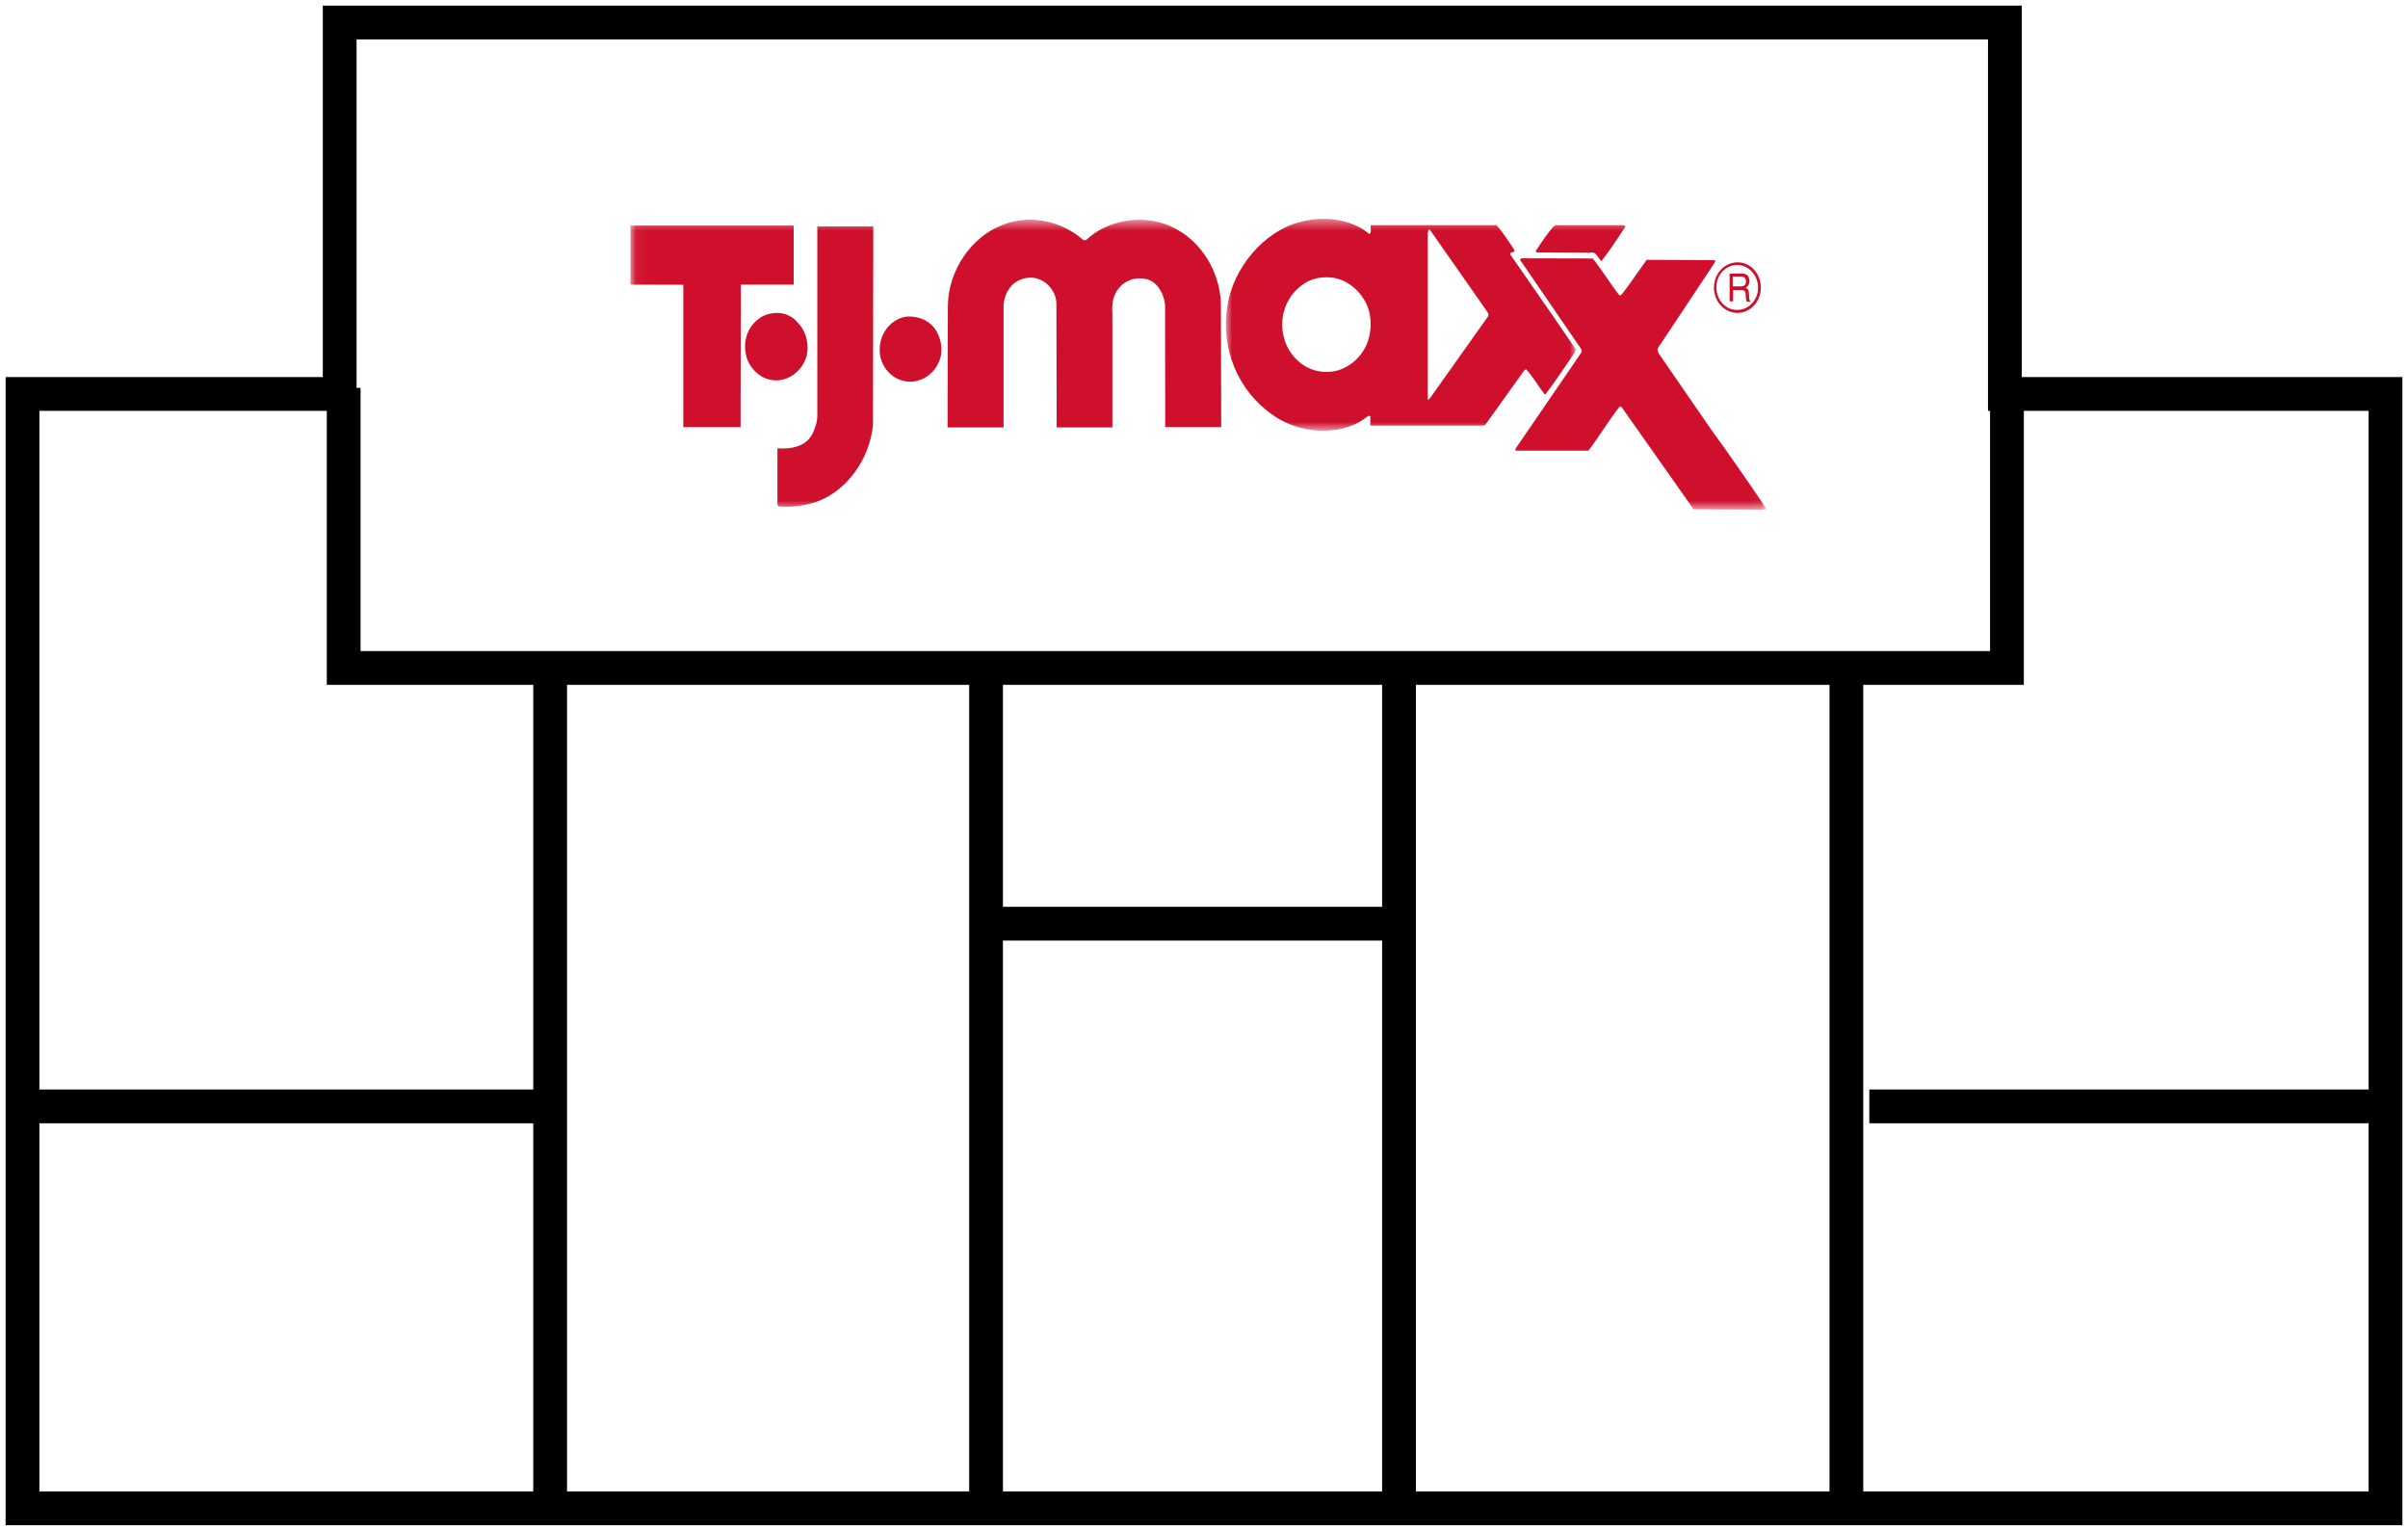
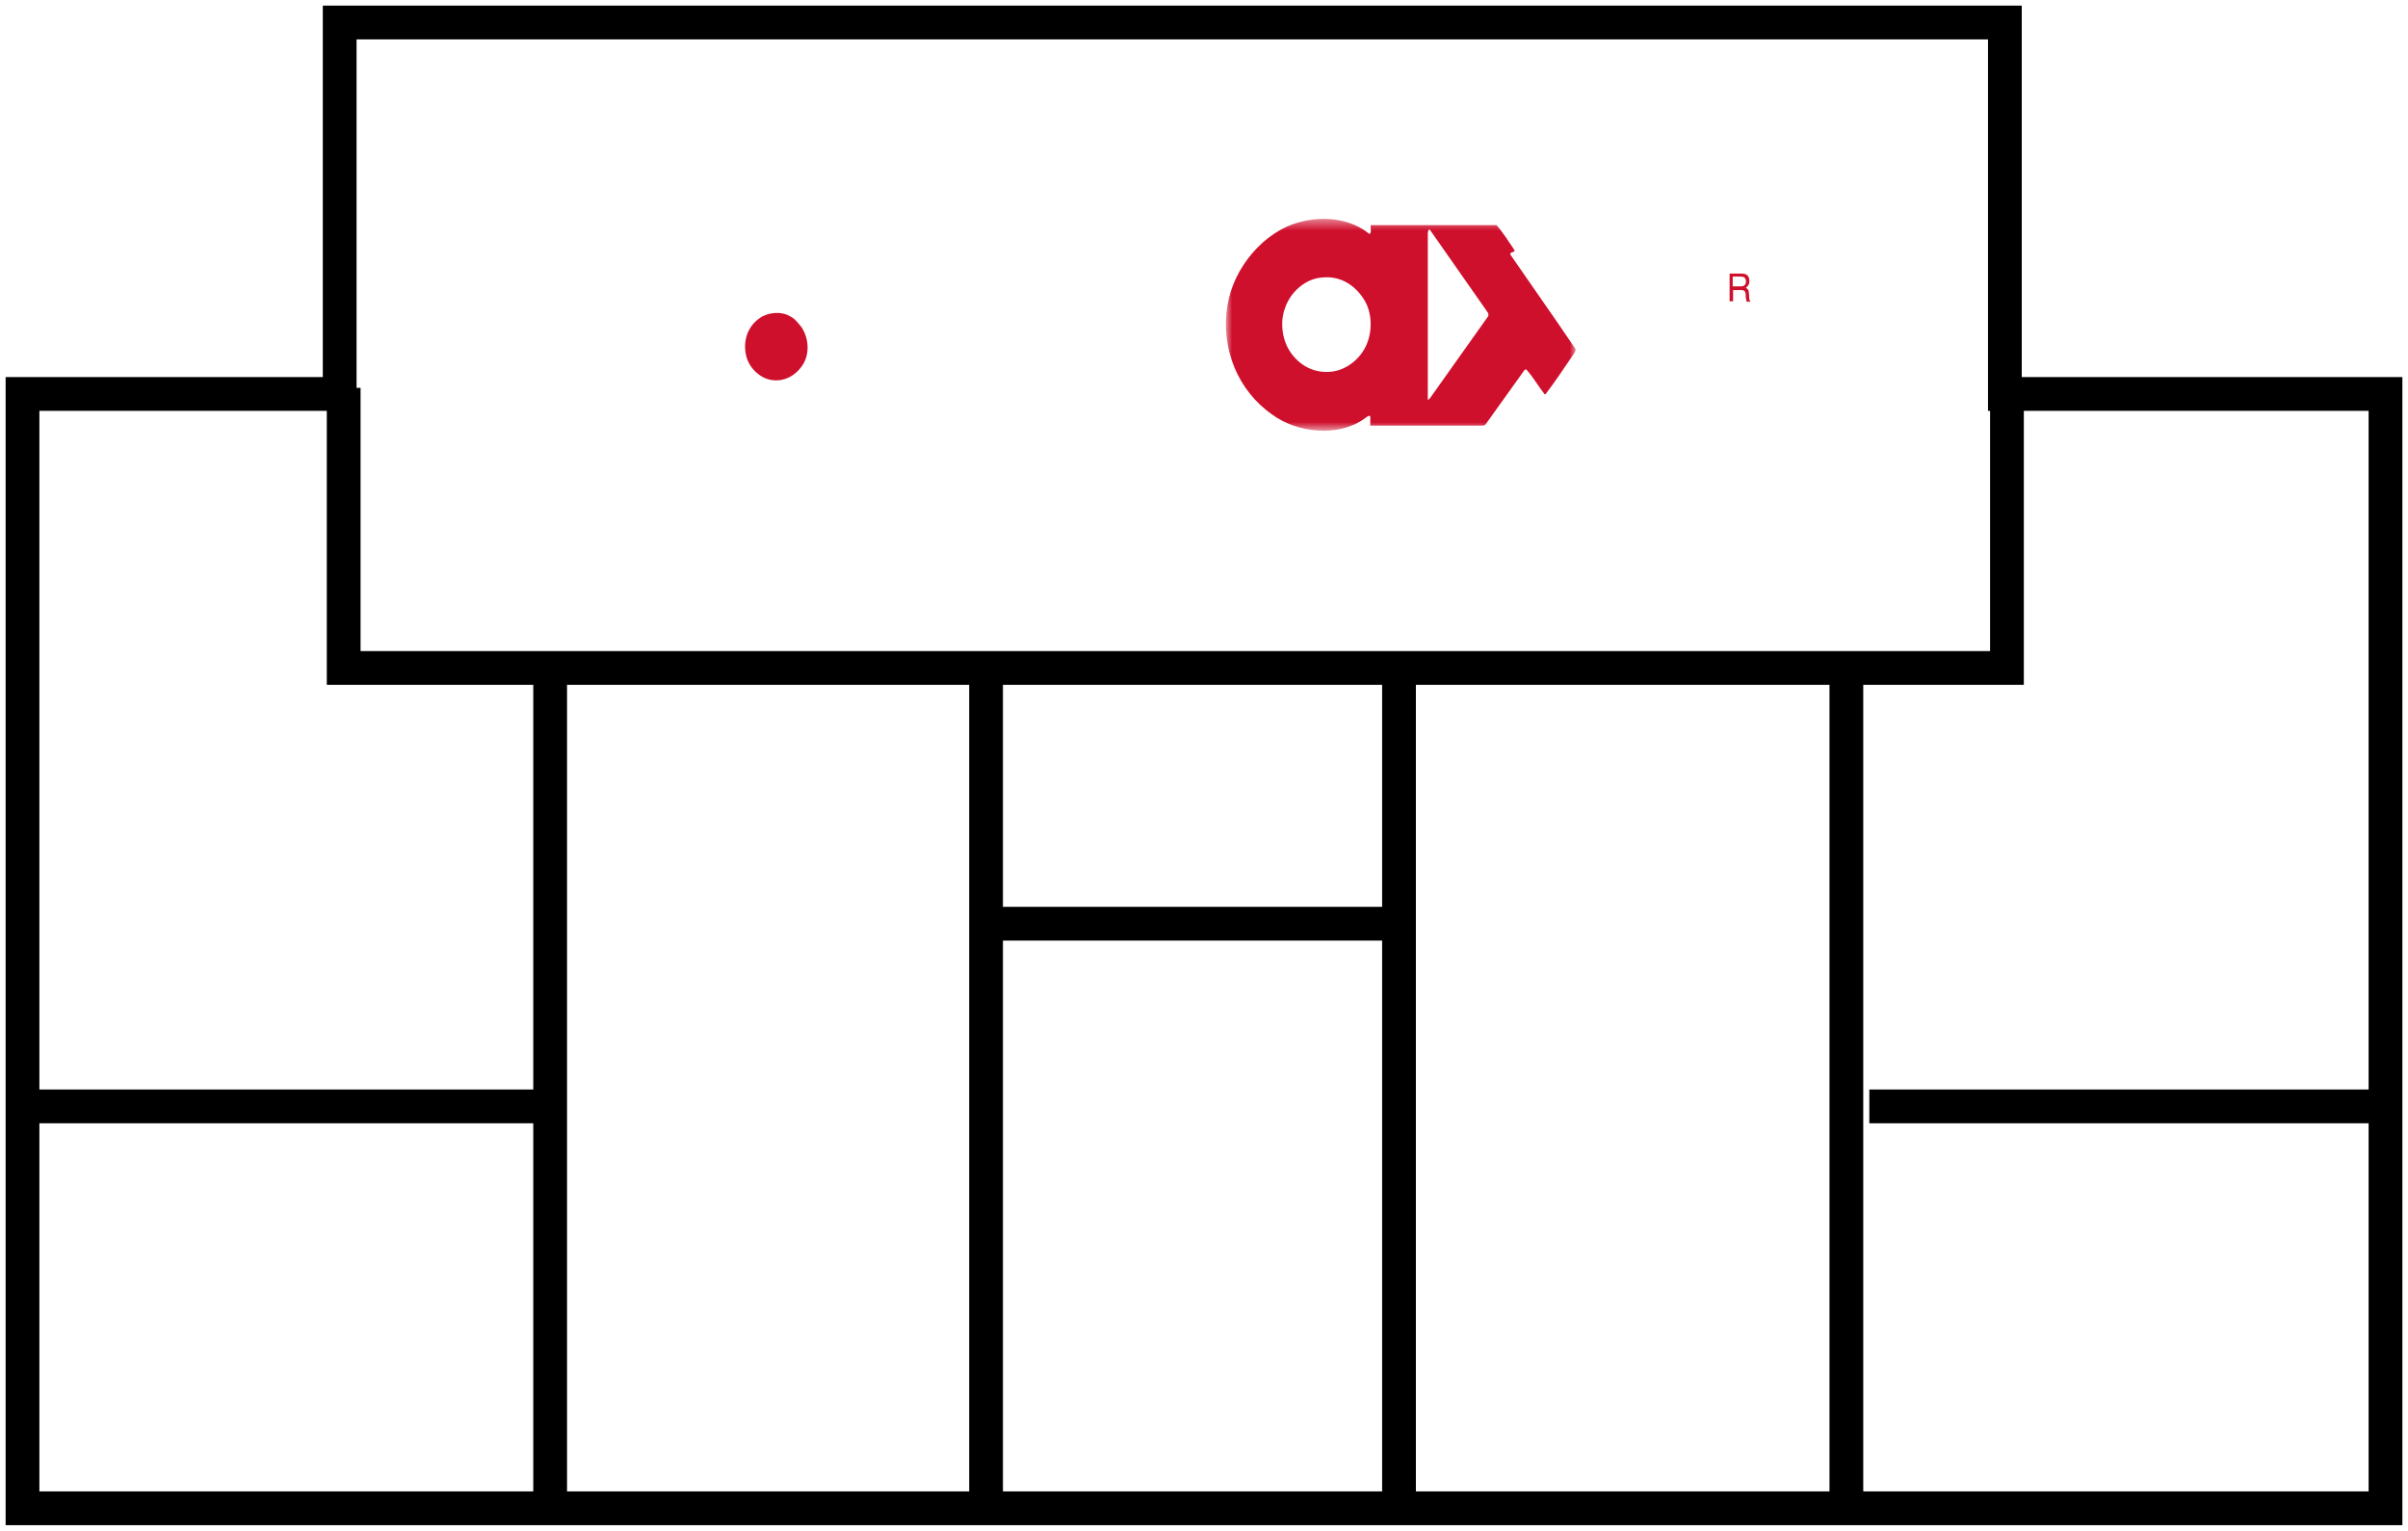
<svg xmlns="http://www.w3.org/2000/svg" width="214" height="136" viewBox="0 0 214 136" fill="none">
  <path fill-rule="evenodd" clip-rule="evenodd" d="M30.188 35H2V134H212V35H178.174V2H30.188V35Z" stroke="black" stroke-width="3" />
  <mask id="mask0_4149_32692" style="mask-type:luminance" maskUnits="userSpaceOnUse" x="108" y="19" width="33" height="20">
    <path fill-rule="evenodd" clip-rule="evenodd" d="M108.943 19.447H140.045V38.27H108.943V19.447Z" fill="white" />
  </mask>
  <g mask="url(#mask0_4149_32692)">
    <path fill-rule="evenodd" clip-rule="evenodd" d="M121.703 20.792C121.92 20.655 121.779 20.275 121.818 20.002H132.996C133.608 20.696 134.08 21.472 134.602 22.233C134.602 22.492 134.144 22.329 134.233 22.628L138.414 28.654L140.045 31.049L139.943 31.321C139.089 32.572 138.286 33.796 137.355 35.021H137.267C136.693 34.3 136.259 33.497 135.635 32.817L135.495 32.858L131.989 37.755L131.798 37.81H121.779V36.98C121.601 36.871 121.448 37.075 121.295 37.17C118.962 38.87 115.291 38.476 113.061 36.83C110.014 34.721 108.447 30.926 109.084 27.131C109.619 23.77 112.334 20.56 115.47 19.744C117.56 19.159 120.033 19.404 121.703 20.792ZM121.27 26.695C120.479 25.349 119.102 24.478 117.509 24.655C116.056 24.736 114.692 25.92 114.208 27.348C113.724 28.627 113.94 30.232 114.705 31.321C115.584 32.572 116.923 33.212 118.427 33.007C119.689 32.831 120.887 31.892 121.435 30.64C121.971 29.457 121.945 27.797 121.27 26.695ZM132.015 27.471L127.082 20.424L126.967 20.397L126.891 20.669V35.511C126.98 35.511 127.031 35.429 127.095 35.361L132.244 28.11C132.372 27.838 132.117 27.675 132.015 27.471V27.471Z" fill="#CF102D" />
  </g>
-   <path fill-rule="evenodd" clip-rule="evenodd" d="M156.24 25.554C156.24 24.448 155.401 23.542 154.374 23.542C153.348 23.542 152.509 24.448 152.54 25.554C152.54 26.661 153.379 27.566 154.406 27.533C155.401 27.533 156.24 26.661 156.24 25.554V25.554ZM156.489 25.554C156.489 26.795 155.556 27.801 154.406 27.801C153.255 27.801 152.322 26.795 152.322 25.554C152.322 24.313 153.255 23.307 154.406 23.307C155.556 23.274 156.489 24.313 156.489 25.554V25.554Z" fill="#CF102D" />
  <path fill-rule="evenodd" clip-rule="evenodd" d="M154.729 24.572H153.989V25.438H154.729C154.915 25.438 155.131 25.371 155.162 25.071C155.192 24.639 154.915 24.572 154.729 24.572V24.572ZM153.711 26.769V24.306H154.729C155.1 24.306 155.439 24.372 155.47 24.938C155.47 25.271 155.378 25.371 155.162 25.571C155.408 25.737 155.408 25.77 155.439 26.203C155.47 26.536 155.408 26.57 155.563 26.802H155.223L155.162 26.503C155.1 26.203 155.254 25.77 154.76 25.77H154.02V26.769H153.711V26.769Z" fill="#CF102D" />
  <path fill-rule="evenodd" clip-rule="evenodd" d="M71.394 32.325C70.785 33.347 69.657 33.991 68.451 33.739C67.439 33.542 66.48 32.577 66.285 31.472C66.026 30.199 66.493 28.968 67.504 28.268C68.218 27.75 69.41 27.624 70.188 28.086C70.603 28.268 70.94 28.702 71.239 29.079C71.848 30.003 71.978 31.332 71.394 32.325Z" fill="#CF102D" />
  <mask id="mask1_4149_32692" style="mask-type:luminance" maskUnits="userSpaceOnUse" x="56" y="19" width="101" height="27">
-     <path fill-rule="evenodd" clip-rule="evenodd" d="M56.047 19.52H156.945V45.26H56.047V19.52Z" fill="white" />
-   </mask>
+     </mask>
  <g mask="url(#mask1_4149_32692)">
    <path fill-rule="evenodd" clip-rule="evenodd" d="M83.43 32.156C83.021 33.181 82.011 33.879 80.949 33.907C79.9 33.92 78.941 33.346 78.454 32.32C78.109 31.649 78.096 30.705 78.365 29.98C78.749 28.954 79.631 28.215 80.668 28.119C81.704 28.092 82.663 28.489 83.226 29.419C83.674 30.199 83.853 31.307 83.43 32.156Z" fill="#CF102D" />
    <path fill-rule="evenodd" clip-rule="evenodd" d="M96.53 21.32C98.589 19.363 102.069 18.967 104.499 20.335C106.802 21.552 108.375 24.138 108.503 26.888L108.529 37.943H103.553L103.54 27.08C103.45 26.136 102.887 25.082 101.941 24.808C101.058 24.59 100.112 24.808 99.485 25.547C98.897 26.177 98.794 27.025 98.858 27.941V37.97H93.907L93.882 26.929C93.843 25.958 93.165 25.11 92.321 24.795C91.502 24.494 90.581 24.74 89.967 25.301C89.494 25.807 89.238 26.409 89.187 27.107V37.97H84.211L84.236 27.148C84.288 24.002 86.322 21.046 89.072 19.993C91.502 18.994 94.381 19.637 96.299 21.347L96.53 21.32Z" fill="#CF102D" />
    <path fill-rule="evenodd" clip-rule="evenodd" d="M142.351 23.167H142.287C141.98 22.894 141.865 22.333 141.366 22.456L136.594 22.428C136.556 22.387 136.492 22.387 136.467 22.333C136.953 21.567 137.452 20.828 138.053 20.13L138.258 20.007H144.334L144.449 20.13C143.784 21.156 143.106 22.182 142.351 23.167Z" fill="#CF102D" />
    <path fill-rule="evenodd" clip-rule="evenodd" d="M65.841 25.288L65.815 37.943H60.724V25.302L56.029 25.288V20.034H70.535V25.288H65.841Z" fill="#CF102D" />
    <path fill-rule="evenodd" clip-rule="evenodd" d="M72.608 44.565C71.559 44.92 70.394 45.099 69.179 44.988L69.09 44.866V39.831C70.344 39.913 71.674 39.681 72.237 38.463C72.48 37.97 72.646 37.396 72.633 36.862V20.116H77.609L77.584 37.738C77.315 40.679 75.332 43.579 72.608 44.565Z" fill="#CF102D" />
-     <path fill-rule="evenodd" clip-rule="evenodd" d="M143.925 26.245L144.104 26.191C144.885 25.178 145.601 24.098 146.343 23.085L152.33 23.113C152.471 23.099 152.432 23.304 152.368 23.359L147.405 30.829C147.213 31.047 147.341 31.28 147.469 31.485L152.023 38.093C153.686 40.378 155.349 42.786 156.935 45.126C156.986 45.262 156.833 45.29 156.743 45.276L150.513 45.249L144.13 36.192L143.964 36.096C142.953 37.355 142.147 38.75 141.162 40.036H134.689V39.858L140.535 31.321C140.625 31.116 140.484 30.965 140.395 30.829L135.086 23.085L135.201 22.948L141.546 22.962C142.39 24.002 143.081 25.192 143.925 26.245Z" fill="#CF102D" />
+     <path fill-rule="evenodd" clip-rule="evenodd" d="M143.925 26.245L144.104 26.191C144.885 25.178 145.601 24.098 146.343 23.085L152.33 23.113C152.471 23.099 152.432 23.304 152.368 23.359L147.405 30.829C147.213 31.047 147.341 31.28 147.469 31.485L152.023 38.093C153.686 40.378 155.349 42.786 156.935 45.126C156.986 45.262 156.833 45.29 156.743 45.276L150.513 45.249L144.13 36.192L143.964 36.096C142.953 37.355 142.147 38.75 141.162 40.036H134.689V39.858L140.535 31.321C140.625 31.116 140.484 30.965 140.395 30.829L135.086 23.085L135.201 22.948L141.546 22.962C142.39 24.002 143.081 25.192 143.925 26.245" fill="#CF102D" />
  </g>
  <path d="M30.543 34.459V59.344H178.359V34.459" stroke="black" stroke-width="3" />
  <path d="M48.892 59.345V134" stroke="black" stroke-width="3" />
  <path d="M3.02 98.295H48.893" stroke="black" stroke-width="3" />
  <path d="M166.127 98.295H212.001" stroke="black" stroke-width="3" />
  <path d="M164.088 59.345V134" stroke="black" stroke-width="3" />
  <path d="M87.631 59.345V134" stroke="black" stroke-width="3" />
  <path d="M124.33 59.345V134" stroke="black" stroke-width="3" />
  <path d="M87.631 82.065H124.33" stroke="black" stroke-width="3" />
</svg>